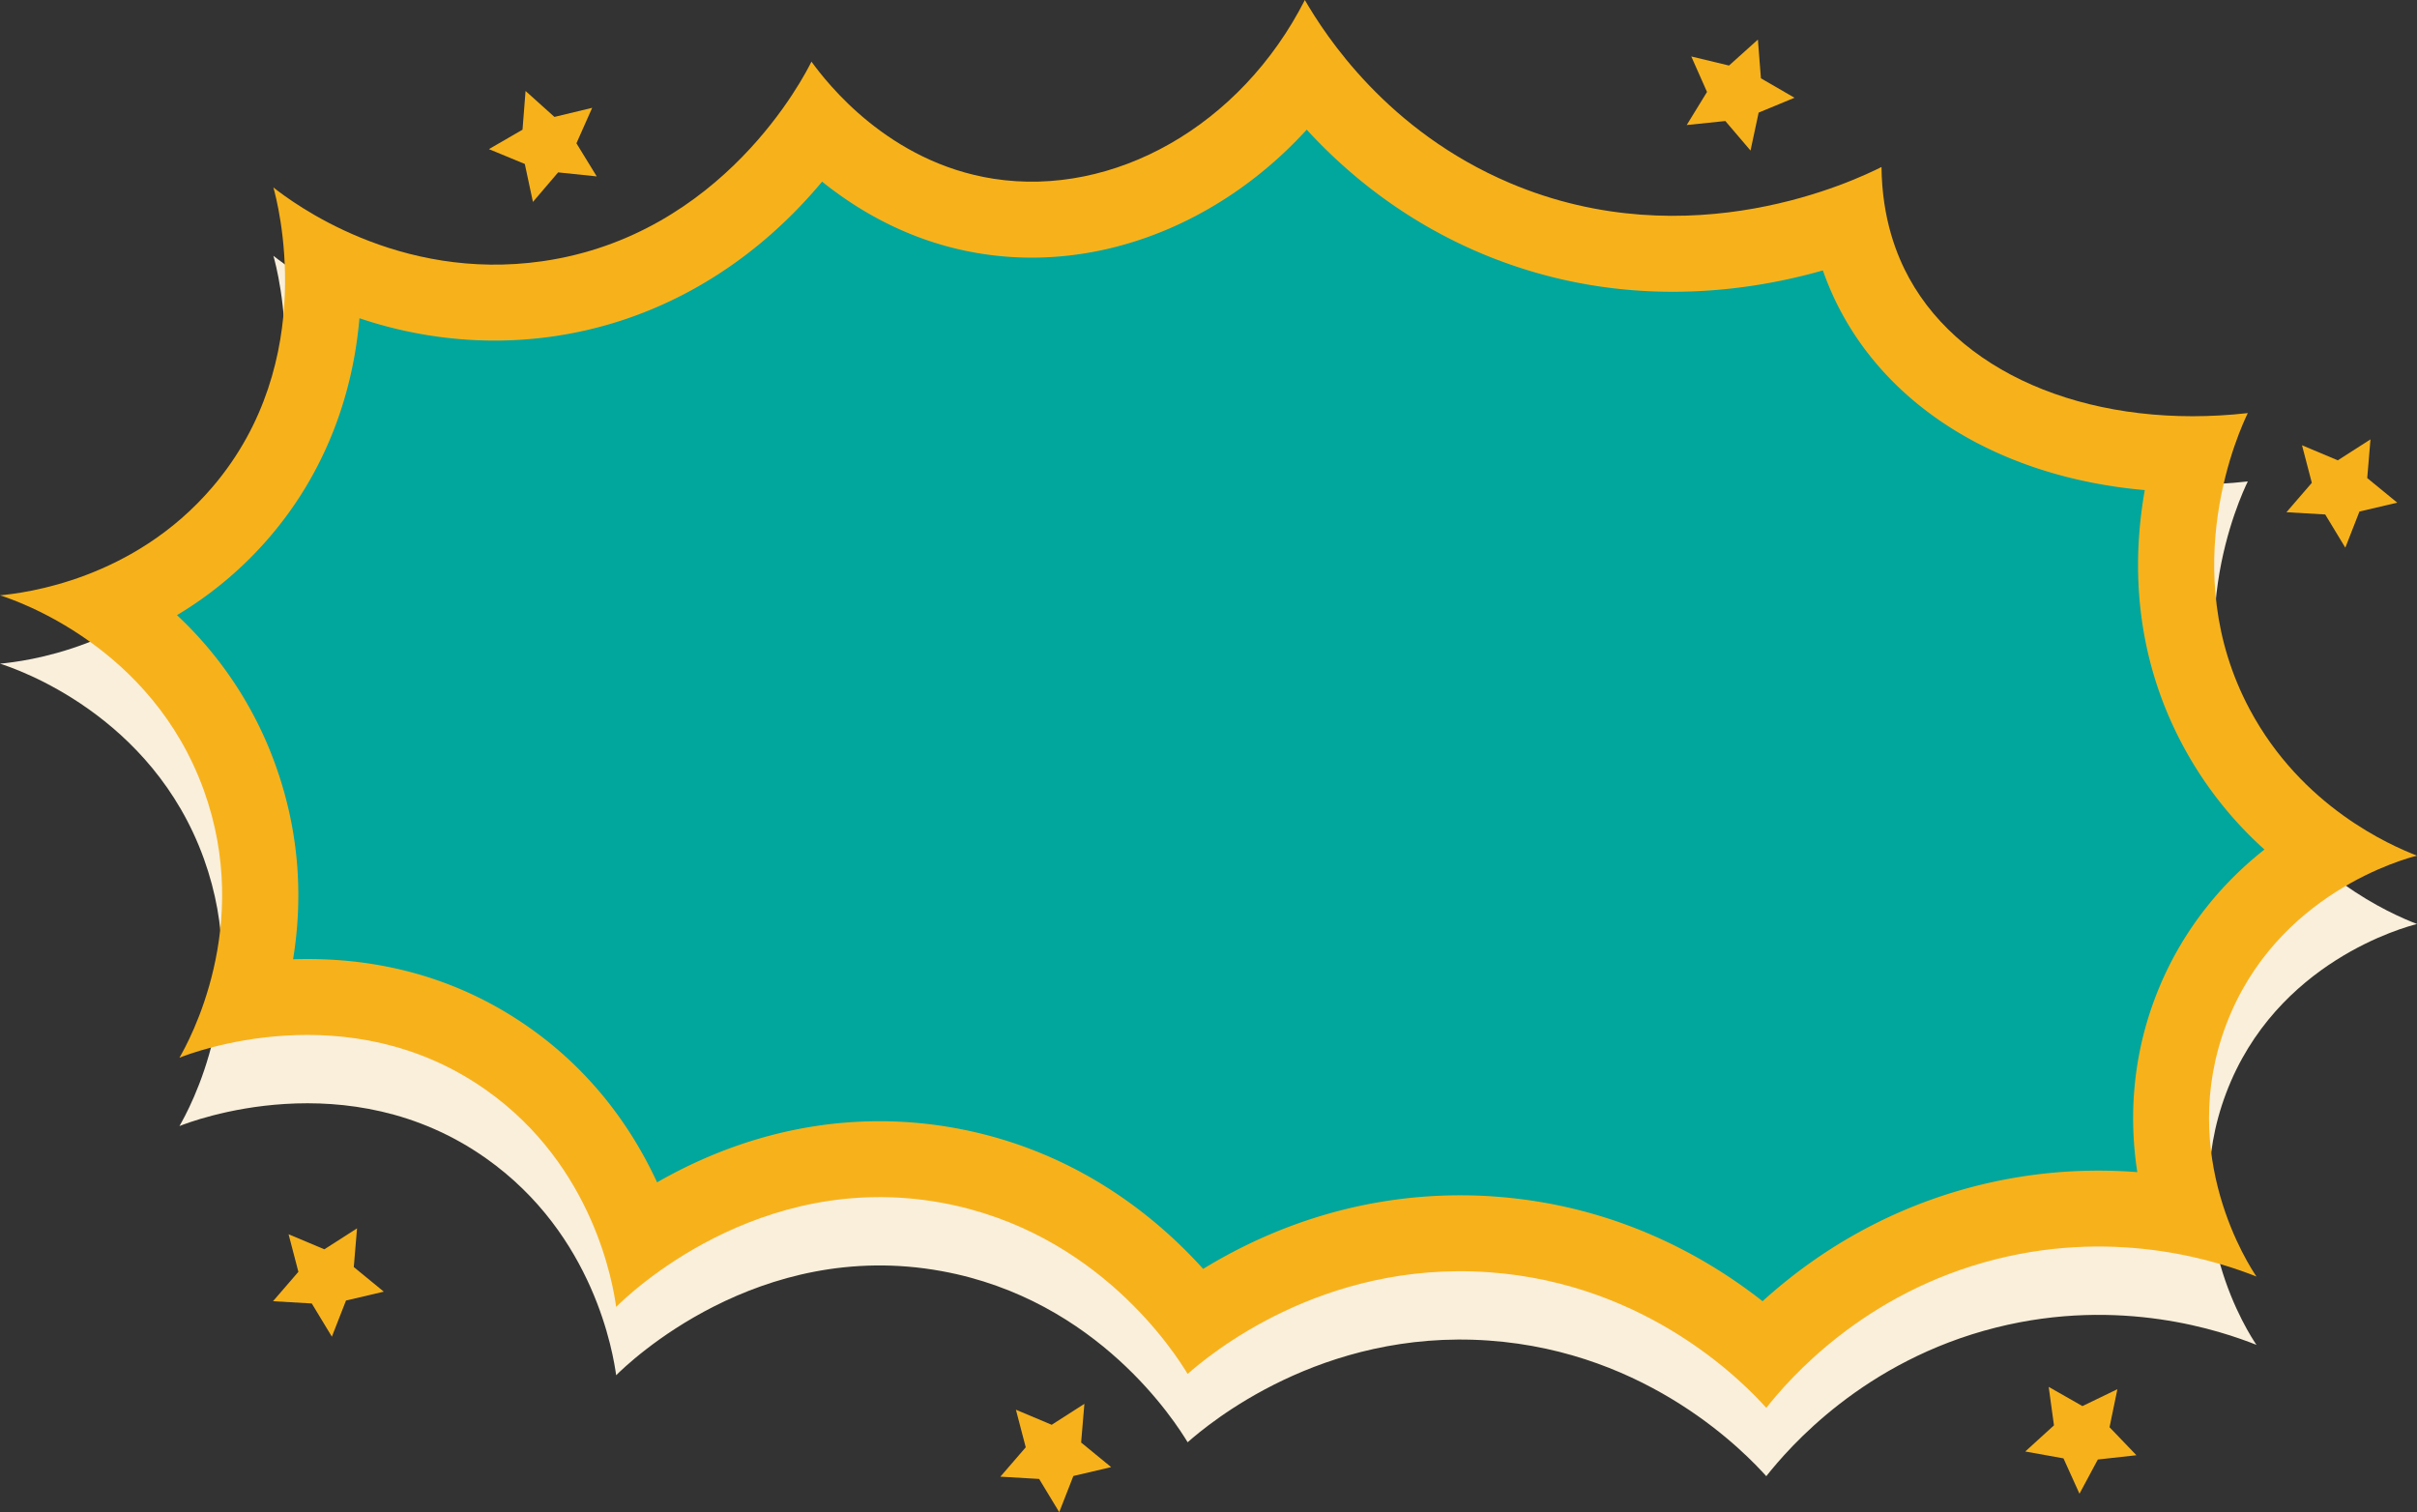
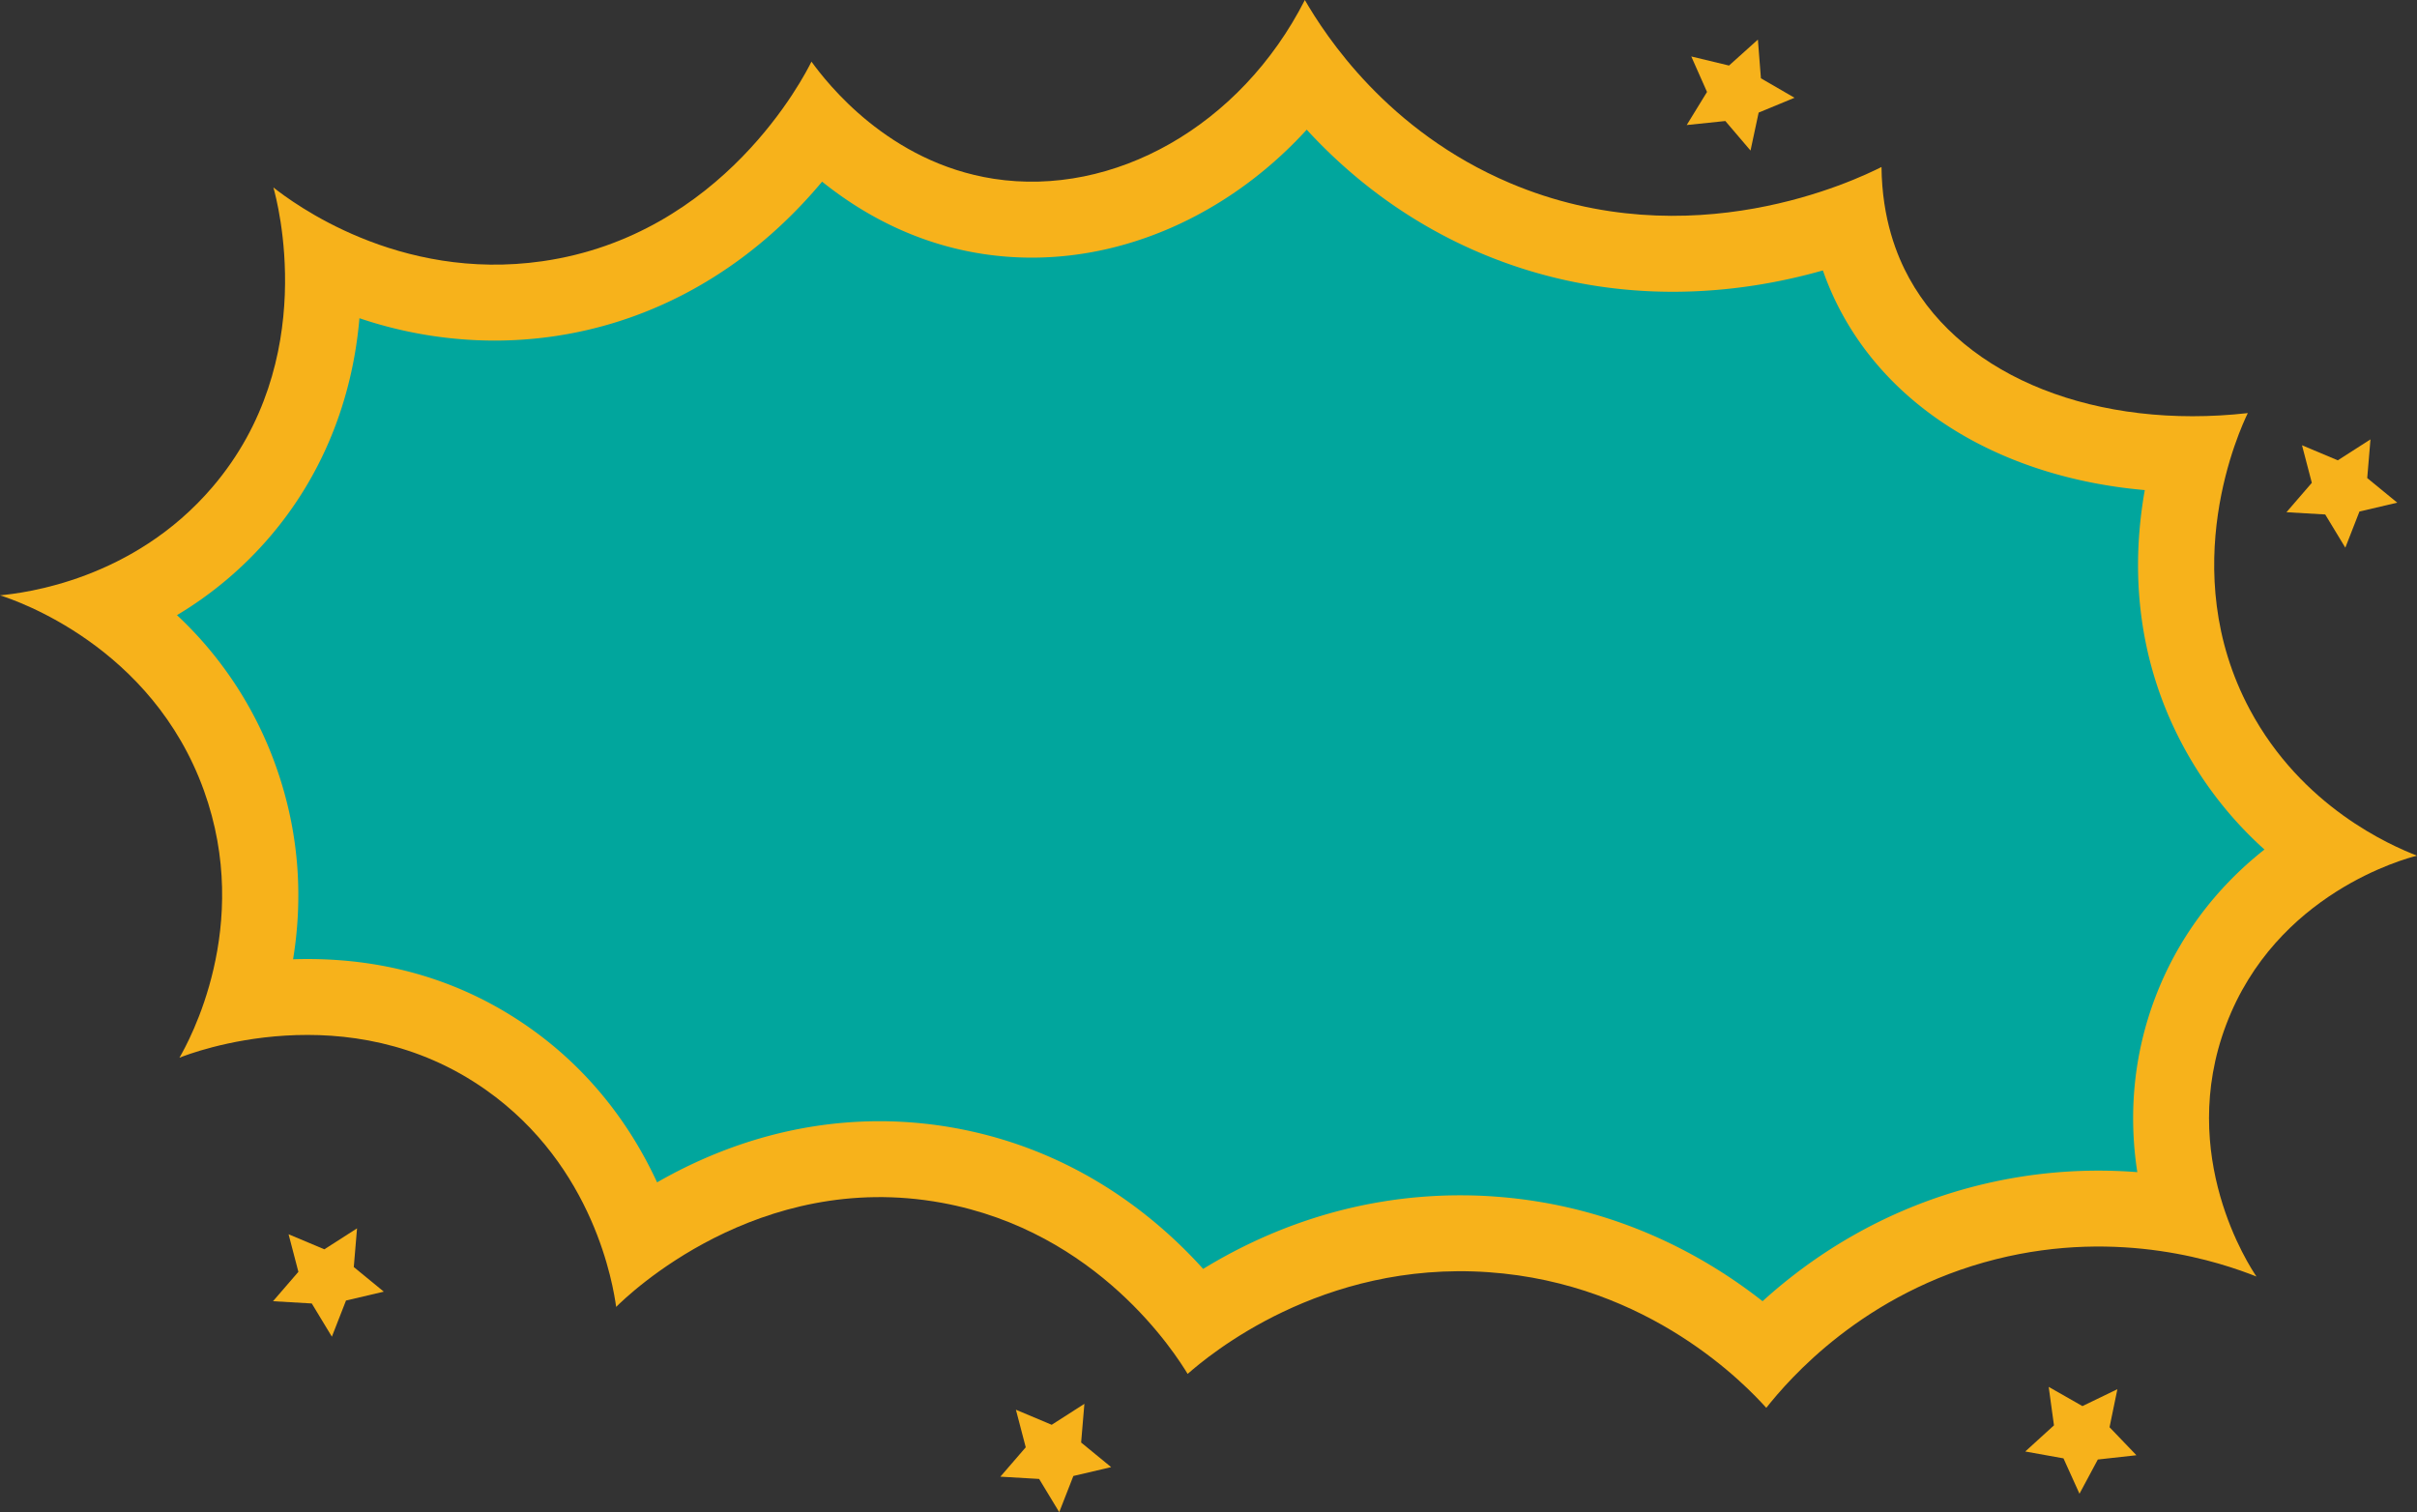
<svg xmlns="http://www.w3.org/2000/svg" data-name="Layer 1" fill="#000000" height="1877" preserveAspectRatio="xMidYMid meet" version="1" viewBox="0.0 561.5 3000.0 1877.0" width="3000" zoomAndPan="magnify">
  <rect x="0.0" y="561.5" width="3000.0" height="1877.0" fill="#333333" stroke="none" />
  <g id="change1_1">
-     <path d="M2790,1159.08c-9.2,18.91-90.61,193.79,2.42,367.9,64.8,121.26,175,168.79,207.63,181.48-14,3.44-175.09,46.13-237,210-61.4,162.59,29.29,300.12,37.7,312.39-42.8-17-168.43-60.39-323.16-21.55-164.62,41.32-257.45,149.44-285.26,184.54-24.06-26.71-144.18-154.42-344.9-168.38-207.83-14.45-347.7,103.78-373.32,126.26-14.76-24.32-110.94-176.94-305.32-212.43-228.21-41.67-389.75,115-404,129.26-3.66-26.17-26.93-174.27-161.58-269.3-171.23-120.86-366.44-45.68-380.49-40,11.57-20,91.12-163,30.4-331.64C188.51,1448.2,19.58,1391.49,0,1385.3c30.42-2.88,165.32-19,263.91-134.65C397.68,1093.73,344,895.1,339.32,879,363,897.55,493.68,996.35,673.25,970.57c224.4-32.2,325.4-230.29,333.93-247.75,18.93,26.09,95.44,125.16,226.21,145.42,148.5,23,306.32-65,386.19-221.89,25.55,44,102.27,162.7,254.75,227.28,224.31,95,429.91-4.38,461-20,.7,65,19.17,110.4,34.46,138.16C2438,1115.73,2604,1180,2790,1159.08Z" fill="#f9efdb" />
-   </g>
+     </g>
  <g id="change2_1">
    <path d="M2790,1074.26c-9.2,18.9-90.61,193.78,2.42,367.89,64.8,121.26,175,168.79,207.63,181.48-14,3.44-175.09,46.13-237,210-61.4,162.59,29.29,300.12,37.7,312.39-42.8-17-168.43-60.39-323.16-21.55-164.62,41.32-257.45,149.44-285.26,184.54-24.06-26.71-144.18-154.42-344.9-168.38-207.83-14.45-347.7,103.78-373.32,126.26-14.76-24.32-110.94-176.94-305.32-212.43-228.21-41.67-389.75,115-404,129.26-3.66-26.17-26.93-174.27-161.58-269.3-171.23-120.86-366.44-45.68-380.49-40,11.57-20,91.12-163,30.4-331.64C188.51,1363.37,19.58,1306.66,0,1300.47c30.42-2.88,165.32-19,263.91-134.65,133.77-156.92,80-355.55,75.41-371.64C363,812.72,493.68,911.52,673.25,885.75c224.4-32.21,325.4-230.3,333.93-247.76,18.93,26.09,95.44,125.16,226.21,145.42,148.5,23,306.32-65,386.19-221.89,25.55,44.05,102.27,162.7,254.75,227.28,224.31,95,429.91-4.37,461-20,.7,65,19.17,110.41,34.46,138.17C2438,1030.9,2604,1095.15,2790,1074.26Z" fill="#f7b21b" />
  </g>
  <g id="change3_1">
    <path d="M2187.71,2176.65c-71.91-56.53-184-119.58-333.78-130-13.81-1-27.79-1.44-41.57-1.44-137.21,0-246.23,46.72-319,91.34-60-66.54-160.57-147.92-307.62-174.77a525.55,525.55,0,0,0-94-8.55c-113.63,0-207.91,36.72-276.17,75.9-29.37-63.54-77.94-135.2-157.94-191.67-80.42-56.76-173.32-85.54-276.12-85.54-6,0-11.92.1-17.74.29,11.23-68.51,10.37-151.7-21.9-241.31a473,473,0,0,0-122.21-185.85,466.8,466.8,0,0,0,116-98.09c63.74-74.76,101.66-167.82,110.48-270.46a525,525,0,0,0,167.62,27.76,513.71,513.71,0,0,0,72.9-5.22c113.31-16.26,217.73-70.51,302-156.89,11.6-11.89,22.16-23.7,31.73-35.17,48.93,39.28,115.16,76.65,198.59,89.57a403.47,403.47,0,0,0,61.73,4.74c126.76,0,250.65-59.6,341.21-158.83,50.75,55.28,121.29,113.16,215.67,153.13,75.31,31.9,155.62,48.07,238.68,48.07,71.27,0,134.95-11.87,186.32-26.48a361.06,361.06,0,0,0,24.61,55.23C2355.26,1076,2493,1155,2662.12,1169.84c-15.25,85.87-14.91,200.63,47.12,316.73A474.14,474.14,0,0,0,2810.67,1616c-61.89,48.79-108.43,111.78-135.83,184.36-26,68.79-33.37,142.53-22,216.08q-24.12-1.87-48.22-1.88a616.43,616.43,0,0,0-150,18.53C2335.81,2062.93,2247.75,2122.13,2187.71,2176.65Z" fill="#01a69d" />
  </g>
  <g id="change2_2">
-     <path d="M652.32 674.42L688.16 706.62 735.01 695.34 715.47 739.38 740.67 780.46 692.74 775.48 661.47 812.14 651.39 765.02 606.86 746.61 648.56 722.46 652.32 674.42z" fill="#f7b21b" />
+     <path d="M652.32 674.42z" fill="#f7b21b" />
  </g>
  <g id="change2_3">
    <path d="M2181.91 610.66L2146.06 642.86 2099.22 631.58 2118.76 675.63 2093.56 716.7 2141.49 711.72 2172.76 748.38 2182.84 701.26 2227.37 682.84 2185.67 658.7 2181.91 610.66z" fill="#f7b21b" />
  </g>
  <g id="change2_4">
    <path d="M2542.86 2283L2549.4 2330.74 2513.78 2363.19 2561.21 2371.72 2581.07 2415.63 2603.84 2373.16 2651.73 2367.84 2618.38 2333.06 2628.12 2285.87 2584.73 2306.84 2542.86 2283z" fill="#f7b21b" />
  </g>
  <g id="change2_5">
    <path d="M443.16 2086.23L402.59 2112.23 358.17 2093.55 370.36 2140.17 338.87 2176.65 386.98 2179.46 411.93 2220.68 429.47 2175.8 476.39 2164.8 439.12 2134.25 443.16 2086.23z" fill="#f7b21b" />
  </g>
  <g id="change2_6">
    <path d="M1345.95 2304.03L1305.38 2330.04 1260.96 2311.36 1273.16 2357.98 1241.66 2394.45 1289.77 2397.26 1314.73 2438.48 1332.27 2393.6 1379.18 2382.6 1341.91 2352.05 1345.95 2304.03z" fill="#f7b21b" />
  </g>
  <g id="change2_7">
    <path d="M2942.26 1106.88L2901.69 1132.88 2857.27 1114.2 2869.46 1160.82 2837.97 1197.29 2886.08 1200.1 2911.03 1241.32 2928.57 1196.44 2975.49 1185.44 2938.22 1154.89 2942.26 1106.88z" fill="#f7b21b" />
  </g>
</svg>